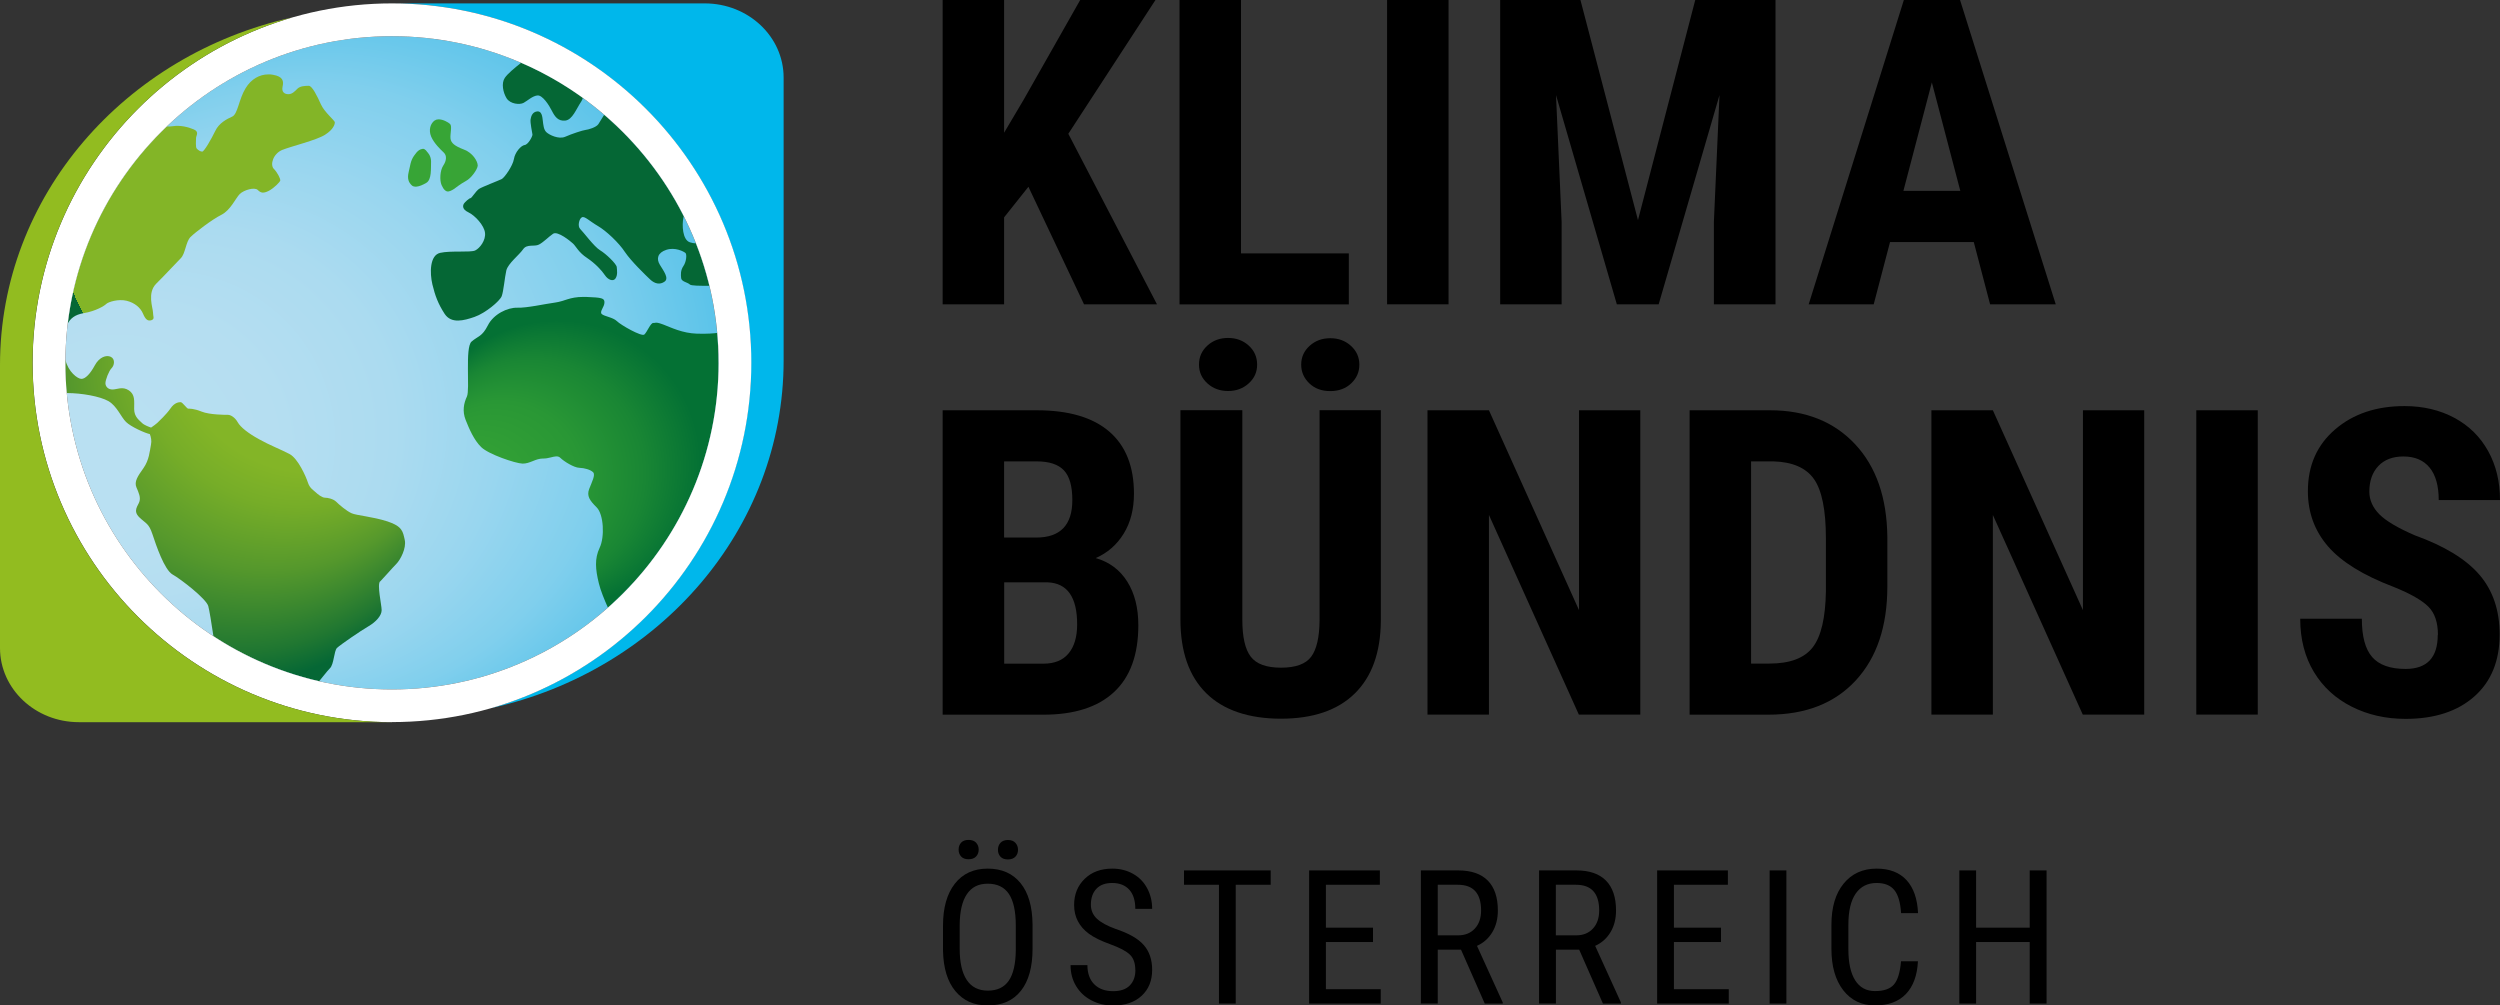
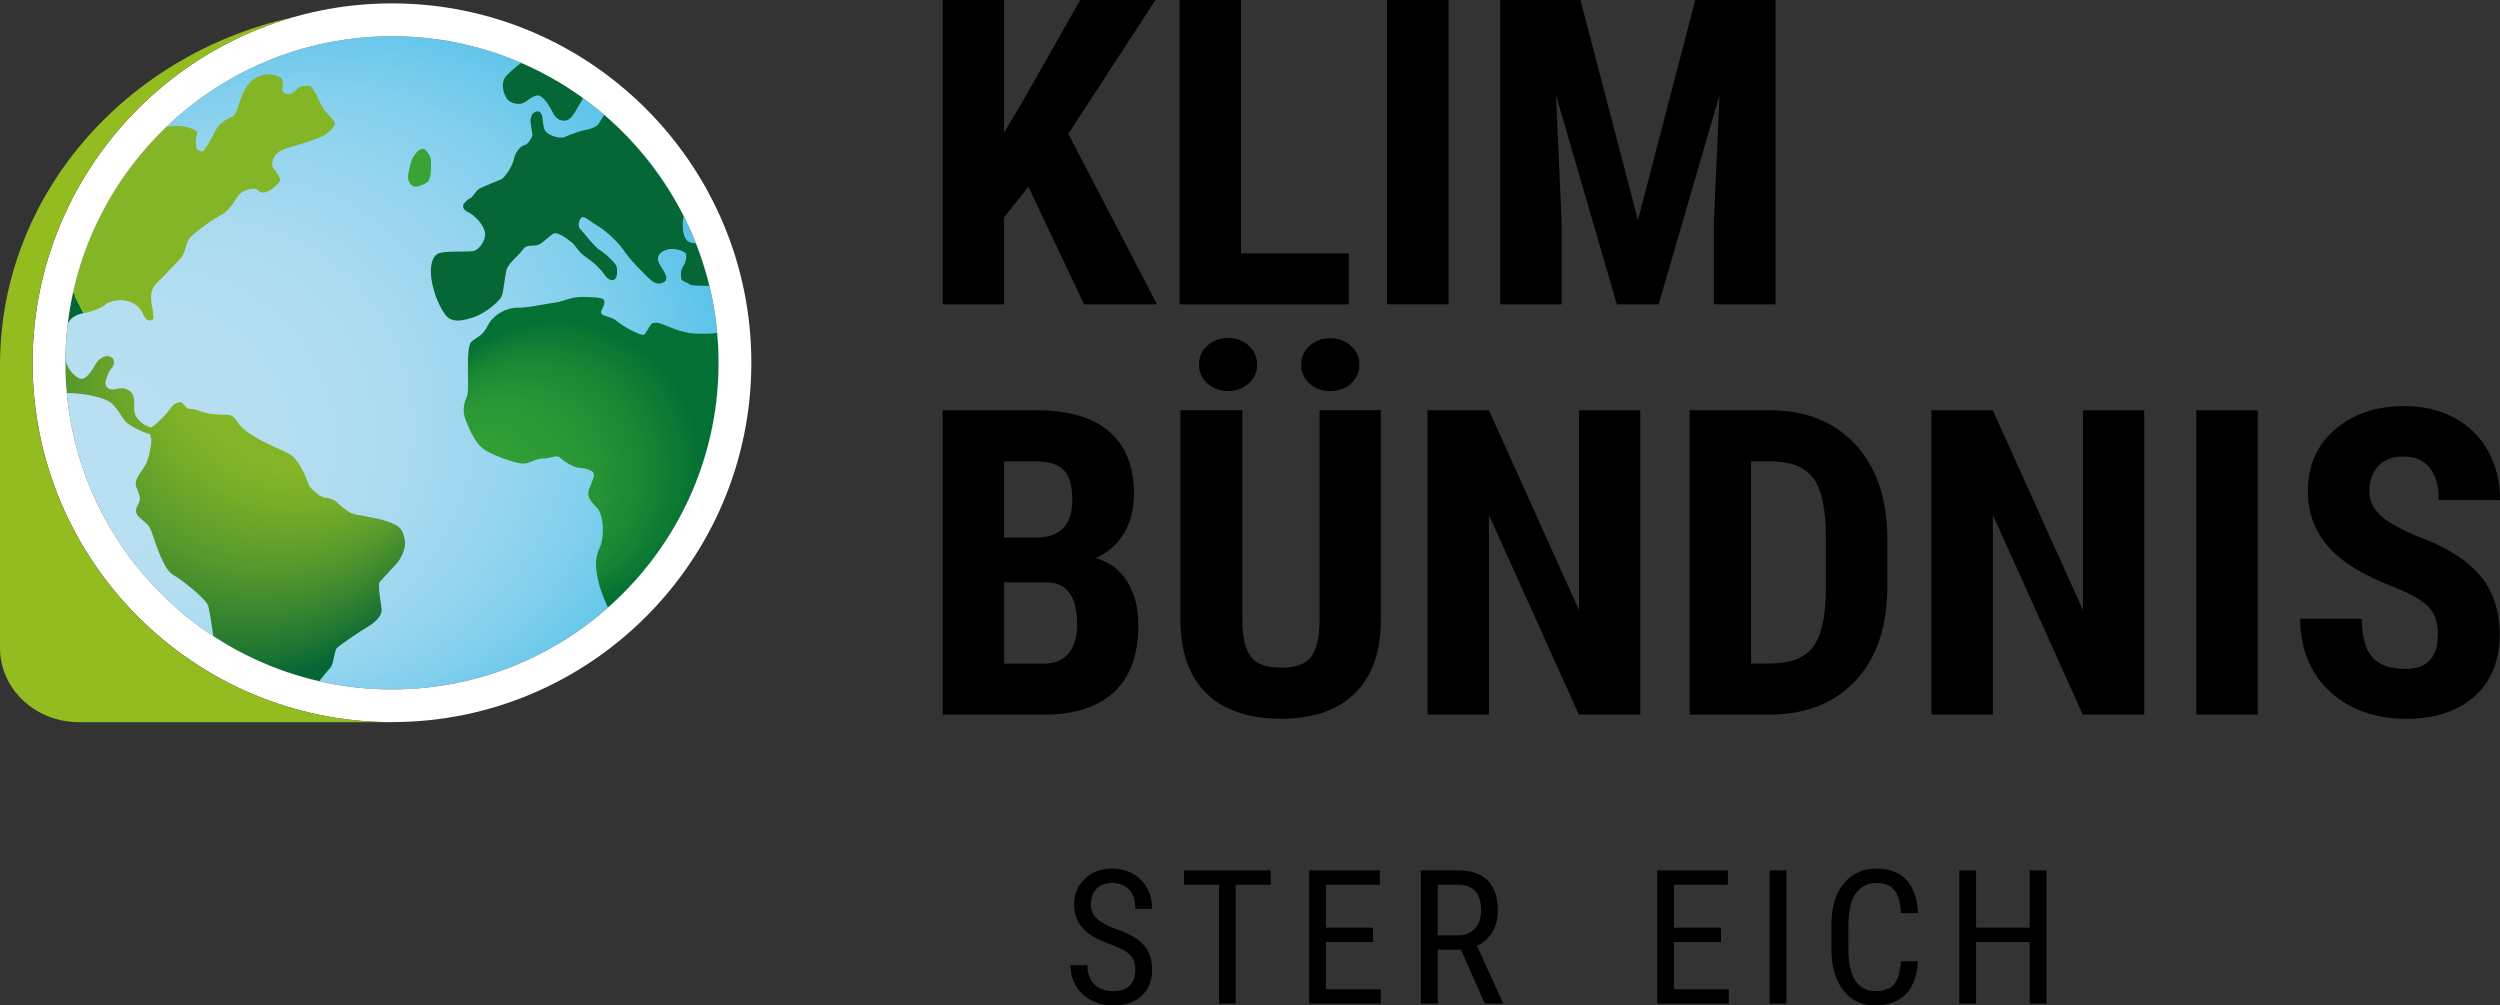
<svg xmlns="http://www.w3.org/2000/svg" xmlns:xlink="http://www.w3.org/1999/xlink" id="Ebene_2" viewBox="0 0 280.3 112.73">
  <rect x="0" y="0" width="280.3" height="112.73" fill="#333333" stroke="none" />
  <defs>
    <radialGradient id="Unbenannter_Verlauf_50" cx="43.95" cy="40.68" fx=".32" fy="55.71" r="46.15" gradientUnits="userSpaceOnUse">
      <stop offset=".17" stop-color="#b9e0f2" />
      <stop offset=".34" stop-color="#b5def1" />
      <stop offset=".49" stop-color="#abdbf0" />
      <stop offset=".62" stop-color="#99d6ef" />
      <stop offset=".76" stop-color="#80cfed" />
      <stop offset=".88" stop-color="#60c5ea" />
      <stop offset=".96" stop-color="#48bee9" />
    </radialGradient>
    <radialGradient id="Unbenannter_Verlauf_16" cx="66.28" cy="50.7" fx="47.3" fy="57.24" r="20.08" gradientUnits="userSpaceOnUse">
      <stop offset="0" stop-color="#36a436" />
      <stop offset=".26" stop-color="#32a035" />
      <stop offset=".46" stop-color="#299735" />
      <stop offset=".64" stop-color="#198634" />
      <stop offset=".8" stop-color="#047134" />
    </radialGradient>
    <radialGradient id="Unbenannter_Verlauf_15" cx="63.93" cy="21.49" fx="32.61" fy="39.89" r="36.32" gradientUnits="userSpaceOnUse">
      <stop offset="0" stop-color="#90bd21" />
      <stop offset=".15" stop-color="#6fb428" />
      <stop offset=".36" stop-color="#46a932" />
      <stop offset=".47" stop-color="#37a536" />
      <stop offset=".61" stop-color="#2b9635" />
      <stop offset=".88" stop-color="#0d7135" />
      <stop offset=".95" stop-color="#056735" />
    </radialGradient>
    <radialGradient id="Unbenannter_Verlauf_51" cx="22.58" cy="22.3" fx="22.58" fy="6.6" r="16" gradientTransform="translate(2.62 -9.14) rotate(4.91) scale(1 1.33)" gradientUnits="userSpaceOnUse">
      <stop offset="1" stop-color="#83b527" />
      <stop offset="1" stop-color="#76ad28" />
      <stop offset="1" stop-color="#55982c" />
      <stop offset="1" stop-color="#207731" />
      <stop offset="1" stop-color="#056735" />
    </radialGradient>
    <radialGradient id="Unbenannter_Verlauf_54" cx="18.5" cy="51.69" fx="32.25" fy="15.7" r="38.53" gradientTransform="translate(26.47 -3.21) rotate(27.74) scale(1 1.01)" gradientUnits="userSpaceOnUse">
      <stop offset=".42" stop-color="#83b527" />
      <stop offset=".48" stop-color="#76ad28" />
      <stop offset=".59" stop-color="#55982c" />
      <stop offset=".73" stop-color="#207731" />
      <stop offset=".79" stop-color="#056735" />
    </radialGradient>
    <linearGradient id="Unbenannter_Verlauf_13" x1="48.2" y1="17.43" x2="53.56" y2="17.43" gradientUnits="userSpaceOnUse">
      <stop offset=".16" stop-color="#37a536" />
      <stop offset=".74" stop-color="#38a436" />
    </linearGradient>
    <linearGradient id="Unbenannter_Verlauf_13-2" x1="45.76" y1="18.82" x2="48.35" y2="18.82" xlink:href="#Unbenannter_Verlauf_13" />
  </defs>
  <g id="Ebene_1-2">
-     <path d="M115.77,106.37c0,2.04-.43,3.61-1.3,4.71s-2.1,1.65-3.7,1.65-2.75-.53-3.65-1.6c-.89-1.07-1.35-2.58-1.39-4.54v-2.81c0-2,.44-3.56,1.32-4.69.88-1.13,2.11-1.7,3.69-1.7s2.8.54,3.68,1.62c.88,1.08,1.33,2.63,1.35,4.64v2.72ZM107.48,95.26c0-.31.09-.57.28-.78.19-.21.47-.31.84-.31s.65.11.84.31c.19.21.29.47.29.78s-.1.57-.29.77-.47.31-.84.31-.65-.1-.84-.31c-.19-.21-.28-.46-.28-.77ZM113.89,103.75c0-1.58-.26-2.75-.77-3.52-.52-.77-1.31-1.15-2.37-1.15s-1.81.39-2.34,1.17c-.53.78-.8,1.93-.81,3.45v2.68c0,1.52.26,2.69.79,3.49s1.32,1.2,2.37,1.2,1.83-.37,2.34-1.11.77-1.87.79-3.39v-2.8ZM111.89,95.28c0-.31.09-.57.28-.78.19-.21.47-.32.84-.32s.65.11.84.32.29.47.29.78-.1.57-.29.77-.47.31-.84.31-.65-.1-.84-.31c-.19-.21-.28-.46-.28-.77Z" />
    <path d="M127.29,108.75c0-.75-.2-1.32-.6-1.71s-1.13-.78-2.18-1.16-1.86-.77-2.41-1.18c-.56-.41-.97-.88-1.25-1.42-.28-.53-.42-1.14-.42-1.82,0-1.18.4-2.16,1.18-2.92.79-.77,1.82-1.15,3.1-1.15.88,0,1.65.2,2.34.59s1.21.93,1.58,1.63.55,1.46.55,2.29h-1.89c0-.92-.22-1.64-.67-2.14s-1.08-.76-1.92-.76c-.76,0-1.35.21-1.76.64s-.63,1.02-.63,1.79c0,.63.23,1.16.68,1.58s1.15.8,2.09,1.14c1.47.49,2.52,1.08,3.15,1.8.63.71.95,1.64.95,2.79,0,1.21-.39,2.18-1.18,2.91-.79.73-1.86,1.09-3.21,1.09-.87,0-1.67-.19-2.4-.57-.74-.38-1.31-.91-1.73-1.6-.42-.69-.63-1.47-.63-2.36h1.89c0,.92.26,1.64.77,2.15s1.22.77,2.11.77c.83,0,1.45-.21,1.87-.64s.63-1,.63-1.73Z" />
    <path d="M142.48,99.2h-3.93v13.32h-1.88v-13.32h-3.92v-1.61h9.72v1.61Z" />
    <path d="M153.94,105.62h-5.28v5.29h6.15v1.61h-8.03v-14.93h7.93v1.61h-6.05v4.81h5.28v1.61Z" />
    <path d="M163.82,106.48h-2.62v6.04h-1.89v-14.93h4.18c1.46,0,2.57.38,3.32,1.14.75.76,1.13,1.88,1.13,3.35,0,.92-.2,1.73-.61,2.42-.41.69-.98,1.21-1.73,1.55l2.89,6.35v.12h-2.02l-2.66-6.04ZM161.2,104.87h2.28c.79,0,1.41-.25,1.88-.76s.7-1.18.7-2.03c0-1.92-.87-2.88-2.6-2.88h-2.26v5.67Z" />
-     <path d="M177.07,106.48h-2.62v6.04h-1.89v-14.93h4.18c1.46,0,2.57.38,3.32,1.14.75.76,1.13,1.88,1.13,3.35,0,.92-.2,1.73-.61,2.42-.41.69-.98,1.21-1.73,1.55l2.89,6.35v.12h-2.02l-2.66-6.04ZM174.44,104.87h2.28c.79,0,1.41-.25,1.88-.76s.7-1.18.7-2.03c0-1.92-.87-2.88-2.6-2.88h-2.26v5.67Z" />
    <path d="M192.96,105.62h-5.28v5.29h6.15v1.61h-8.03v-14.93h7.93v1.61h-6.05v4.81h5.28v1.61Z" />
    <path d="M200.29,112.52h-1.88v-14.93h1.88v14.93Z" />
    <path d="M215.04,107.77c-.08,1.6-.53,2.82-1.35,3.68-.82.85-1.97,1.28-3.46,1.28s-2.69-.57-3.57-1.71c-.88-1.14-1.32-2.68-1.32-4.63v-2.71c0-1.94.45-3.48,1.36-4.6s2.14-1.69,3.71-1.69c1.44,0,2.56.43,3.35,1.29.79.86,1.22,2.1,1.29,3.7h-1.9c-.08-1.22-.34-2.08-.77-2.6s-1.09-.78-1.97-.78c-1.02,0-1.8.4-2.35,1.19-.55.8-.82,1.96-.82,3.5v2.74c0,1.51.25,2.67.76,3.48.51.81,1.25,1.21,2.23,1.21s1.68-.24,2.11-.73.7-1.36.8-2.61h1.9Z" />
    <path d="M229.46,112.52h-1.89v-6.9h-6.01v6.9h-1.88v-14.93h1.88v6.42h6.01v-6.42h1.89v14.93Z" />
-     <path d="M43.92.38h35.09c4.89,0,8.85,3.72,8.85,8.32v30.17c0,.15,0,.32,0,.47,0,.36,0,.72,0,1.08,0,18.93-13.99,34.8-32.78,38.97,16.81-4.85,29.13-20.38,29.13-38.72C84.21,18.45,66.14.38,43.92.38Z" fill="#00b7eb" />
    <path d="M80.57,40.68c0,10.92-4.8,20.74-12.41,27.45-6.46,5.7-14.94,9.17-24.21,9.17-20.2,0-36.62-16.42-36.62-36.62S23.75,4.06,43.95,4.06c19.06,0,34.76,14.64,36.46,33.26.11,1.1.15,2.22.15,3.35Z" fill="url(#Unbenannter_Verlauf_50)" />
    <path d="M80.57,40.68c0,10.92-4.8,20.74-12.41,27.45-.38-.85-.83-1.93-1.02-2.74-.38-1.56-.49-2.74.09-3.97.59-1.22.45-3.76-.33-4.53-.78-.77-1.14-1.28-.84-2.07.3-.78.73-1.58.44-1.87s-.96-.48-1.55-.5c-.6-.02-1.71-.71-2.13-1.12-.26-.26-.65-.15-1.09-.04-.27.07-.56.13-.86.12-.41,0-.77.14-1.14.29-.38.15-.74.29-1.15.28-.81-.03-3.83-1.05-4.64-1.86-.81-.8-1.33-2.03-1.73-3.03-.4-1.01-.2-1.9.14-2.63.36-.73-.23-5.51.52-6.16.74-.64,1.18-.54,1.83-1.82.64-1.27,2.21-2.01,3.3-1.98,1.08.04,3.12-.43,4.26-.58,1.07-.15,1.59-.63,3.14-.63h.29c1.78.07,2.1.13,2.08.63,0,.49-.57,1.01-.31,1.28s1.26.37,1.7.8c.44.44,2.77,1.77,3.08,1.51.31-.27.7-1.32,1.01-1.3.09,0,.15,0,.2-.02.16-.02.29-.04.93.2.86.33,2.14.97,3.75,1.02,1.19.04,1.95-.04,2.27-.08.11,1.1.15,2.22.15,3.35Z" fill="url(#Unbenannter_Verlauf_16)" />
    <path d="M58.43,7.04c-.71.56-1.52,1.23-1.83,1.69-.41.6-.2,1.64.2,2.29.41.65,1.48.75,1.91.51.44-.24.97-.76,1.54-.83.58-.06,1.31,1.09,1.63,1.73.32.63.69,1.18,1.5,1.09.8-.09,1.22-1.29,1.79-2.14.09-.13.14-.26.18-.42-2.15-1.55-4.46-2.87-6.93-3.93ZM78.03,27.28c-.25,0-.48-.05-.67-.11-.85-.27-.9-1.94-.74-2.75,0-.05.03-.1.05-.15-2.19-4.38-5.25-8.24-8.93-11.4-.27.45-.54.89-.65,1.05-.24.36-1.14.62-1.45.65-.31.04-1.52.43-2.26.76-.73.33-1.82-.22-2.12-.51-.31-.29-.34-.83-.4-1.29-.05-.46-.12-1.1-.63-1.04-.52.06-.68.51-.74.89-.06.38.19,1.51.21,1.7.02.2-.48,1.14-.88,1.18-.39.05-1.08.8-1.2,1.58-.13.77-1.07,2.09-1.36,2.23-.3.16-2.2.88-2.55,1.11-.36.24-.81,1.02-.96,1.04-.15,0-.61.43-.72.59-.12.17-.29.63.48.99.76.36,1.79,1.49,1.87,2.31.1.83-.58,1.72-1.1,1.97-.51.25-2.75,0-3.93.27-1.18.27-1.17,2.26-.87,3.54.31,1.28.64,2.17,1.38,3.31.75,1.12,2.14.75,3.35.33,1.23-.43,2.83-1.78,3.04-2.32s.34-2.11.52-2.89c.19-.78,1.45-1.74,1.88-2.37.43-.63,1.25-.26,1.78-.53.53-.28,1.07-.86,1.58-1.21.51-.35,1.95.83,2.25,1.11.31.29.63,1,1.56,1.6.92.62,1.65,1.4,2,1.93.35.53.93.75,1.19.37.26-.39.17-.91.14-1.28-.04-.36-1.21-1.49-1.87-1.88-.67-.4-1.89-2.07-2.22-2.38-.33-.31-.13-1.17.19-1.32.31-.15.84.43,1.77.97.94.54,2.39,1.91,3.05,2.93.68,1.01,2.28,2.56,2.82,3.07.53.5,1.11.62,1.63.24.52-.38-.14-1.22-.54-1.89-.41-.67-.25-1.35.73-1.67.99-.33,1.98.2,2.15.36.16.15.1.97-.23,1.45-.34.49-.3.97-.26,1.37.05.4.71.45.98.71.15.14,1.13.15,2.18.14-.4-1.62-.9-3.21-1.5-4.74Z" fill="url(#Unbenannter_Verlauf_15)" />
    <path d="M7.6,36.27c1.03-8.64,5.09-16.37,11.09-22.09h0c.21.02.43,0,.68-.03.82-.13,1.71.08,2.36.36.64.27.25.71.25.96s-.07,1.05.08,1.19c.14.15.39.34.61.34s1.02-1.4,1.46-2.31c.43-.91,1.3-1.34,1.91-1.62.62-.28.74-1.95,1.49-3.17.63-1.04,1.57-1.56,2.56-1.56.16,0,.33,0,.5.04,1.17.2,1.23.73,1.09,1.34-.13.61.23.84.65.84s.72-.31,1.01-.61c.31-.31.9-.33,1.28-.33s.95,1.16,1.36,2.08c.41.91,1.56,1.8,1.56,2.02s-.15.79-1.1,1.39c-.95.61-3.75,1.28-4.8,1.7-1.04.44-1.37,1.67-.95,2.11.43.43.74,1.11.74,1.29,0,.18-.76.92-1.32,1.2-.57.28-.86.24-1.21-.11s-1.55,0-2.02.45c-.46.47-1.04,1.83-2.07,2.34-1.01.5-2.91,1.95-3.45,2.48-.53.53-.57,1.86-1.09,2.38-.52.52-1.73,1.84-2.76,2.86-1.03,1.03-.36,2.74-.36,3.2s.23.75-.17.89c-.42.13-.67-.08-.95-.74-.28-.66-.92-1.21-1.84-1.44-.92-.22-2.05.13-2.28.36s-1.2.81-2.52,1.03c-1.02.17-1.5.62-1.8,1.17Z" fill="url(#Unbenannter_Verlauf_51)" />
    <path d="M42.62,65.17c-.37.37.17,2.64.17,3.24s-.61,1.3-1.48,1.81c-.87.5-3.18,2.09-3.53,2.43-.34.35-.33,1.83-.79,2.28-.34.34-.78.95-1.21,1.45-4.28-.98-8.28-2.71-11.85-5.05-.21-1.42-.46-2.96-.58-3.38-.23-.81-3.04-3-3.99-3.53-.94-.53-1.86-3.3-2.27-4.53-.41-1.24-.73-1.17-1.48-1.9-.74-.73-.13-1.27.02-1.75.15-.48-.05-.94-.33-1.59s.15-1.27.79-2.17c.64-.92.69-1.87.84-2.64.09-.41,0-.84-.13-1.17-.51-.1-2.13-.82-2.67-1.36-.57-.56-1.01-1.77-1.96-2.33-.95-.55-3.06-.91-4.63-.91h-.07c-.11-1.11-.15-2.23-.15-3.37v-.41s0,.05.02.08c.31,1.31,1.35,2.11,1.79,2.11s.98-.56,1.49-1.5c.5-.94,1.3-1.22,1.81-.97.51.26.39.97.08,1.27-.31.31-.69,1.32-.69,1.68s.28.71.79.71,1.12-.38,1.84.1c.71.48.59,1.17.59,2.08s.59,1.27.89,1.58c.23.23.77.43,1.01.51.25-.17.57-.41.69-.52.2-.2,1.01-.94,1.48-1.62.46-.68.95-.71,1.15-.71s.69.73.84.73.62-.03,1.51.33c.9.36,2.63.36,2.94.36s.79.28,1.1.83c.31.56,1.2,1.25,2.38,1.9,1.17.66,2.5,1.17,3.44,1.67.95.5,1.85,2.56,2.05,3.19.2.64.65.88.87,1.09.21.21.72.61,1.04.61s.92.13,1.26.45c.33.33,1.15,1.04,1.74,1.3.58.25,2.29.36,4.01.91,1.71.56,1.73,1.17,1.94,2.08.2.92-.49,2.23-.95,2.69-.46.46-1.45,1.61-1.82,1.98Z" fill="url(#Unbenannter_Verlauf_54)" />
    <path d="M43.95,80.97c-22.22,0-40.29-18.08-40.29-40.29S21.73.38,43.95.38s40.29,18.08,40.29,40.29-18.07,40.29-40.29,40.29ZM43.95,4.06C23.76,4.06,7.33,20.48,7.33,40.68s16.43,36.62,36.62,36.62,36.62-16.43,36.62-36.62S64.14,4.06,43.95,4.06Z" fill="#fff" />
    <path d="M43.94,80.97H8.85c-4.89,0-8.85-3.72-8.85-8.32v-30.17c0-.15,0-.32,0-.47,0-.36,0-.72,0-1.08C0,21.99,13.99,6.12,32.78,1.95,15.97,6.81,3.65,22.34,3.65,40.68c0,22.22,18.07,40.29,40.29,40.29Z" fill="#92bc20" />
-     <path d="M48.76,13.49c-.5.34-.73,1.07-.42,1.82.31.75,1.09,1.49,1.43,1.81.34.33.3.89-.07,1.44-.37.55-.42,1.67-.19,2.19.22.51.49.75.76.72.26-.03.63-.28.63-.28,0,0,.76-.59,1.34-.9.59-.3,1.28-1.28,1.32-1.7,0,0,0,0,0-.01v-.06c-.02-.45-.55-1.38-1.54-1.75-1.05-.4-1.46-.74-1.51-1.25-.05-.51.2-1.38-.05-1.62-.19-.18-.78-.52-1.27-.52-.16,0-.3.03-.42.12" fill="url(#Unbenannter_Verlauf_13)" />
    <path d="M47.38,16.7c-.31.03-.57.19-.97.78-.4.59-.4,1.06-.59,1.81-.18.75,0,1.17.35,1.49.1.1.23.14.38.15h.11c.34-.02.75-.2,1.14-.43.62-.36.5-1.63.53-2.34,0,0,0-.02,0-.03v-.05c0-.66-.45-1.06-.45-1.06,0,0-.19-.34-.47-.34-.01,0-.03,0-.04,0" fill="url(#Unbenannter_Verlauf_13-2)" />
    <path d="M115.3,20.95l-2.72,3.42v9.75h-6.89V0h6.89v14.88l2.18-3.68,6.35-11.2h8.44l-9.77,15,9.94,19.12h-8.18l-6.23-13.17Z" />
    <path d="M139.14,28.41h12.09v5.72h-18.98V0h6.89v28.41Z" />
    <path d="M162.41,34.12h-6.89V0h6.89v34.12Z" />
    <path d="M177.2,0l6.45,24.68,6.42-24.68h9v34.12h-6.91v-9.23l.63-14.23-6.82,23.46h-4.69l-6.82-23.46.63,14.23v9.23h-6.89V0h9Z" />
-     <path d="M221.31,27.14h-9.4l-1.83,6.98h-7.29L213.46,0h6.3l10.73,34.12h-7.36l-1.83-6.98ZM213.41,21.4h6.38l-3.19-12.16-3.19,12.16Z" />
    <path d="M105.69,80.12v-34.12h10.55c3.56,0,6.27.79,8.12,2.38s2.78,3.91,2.78,6.97c0,1.73-.38,3.23-1.15,4.48s-1.81,2.16-3.14,2.74c1.53.44,2.71,1.32,3.54,2.64s1.24,2.95,1.24,4.89c0,3.31-.91,5.81-2.73,7.5s-4.46,2.53-7.91,2.53h-11.3ZM112.59,60.27h3.59c2.7,0,4.05-1.4,4.05-4.2,0-1.55-.31-2.66-.94-3.33s-1.64-1.01-3.05-1.01h-3.66v8.53ZM112.59,65.29v9.12h4.41c1.23,0,2.17-.38,2.81-1.15s.96-1.85.96-3.26c0-3.06-1.11-4.63-3.33-4.71h-4.85Z" />
    <path d="M154.82,46v23.62c-.03,3.55-1.01,6.26-2.93,8.14s-4.68,2.82-8.27,2.82-6.45-.95-8.38-2.86-2.89-4.66-2.89-8.27v-23.46h6.94v23.48c0,1.94.31,3.32.94,4.15s1.76,1.24,3.4,1.24,2.77-.41,3.38-1.23.92-2.17.94-4.04v-23.6h6.89ZM134.43,40.88c0-.86.32-1.57.95-2.14s1.4-.85,2.31-.85,1.68.28,2.31.85.95,1.28.95,2.14-.32,1.54-.95,2.11c-.63.57-1.4.85-2.31.85s-1.68-.28-2.31-.85c-.63-.57-.95-1.27-.95-2.11ZM145.89,40.88c0-.84.32-1.54.95-2.11s1.4-.85,2.31-.85,1.68.28,2.31.85.95,1.27.95,2.11-.3,1.51-.9,2.09c-.6.58-1.39.88-2.36.88s-1.75-.29-2.36-.88c-.6-.58-.9-1.28-.9-2.09Z" />
    <path d="M183.91,80.12h-6.89l-10.08-22.38v22.38h-6.89v-34.12h6.89l10.1,22.41v-22.41h6.87v34.12Z" />
    <path d="M189.44,80.12v-34.12h9.02c3.98,0,7.16,1.27,9.53,3.8s3.57,6,3.62,10.41v5.53c0,4.48-1.18,8-3.55,10.56s-5.63,3.83-9.79,3.83h-8.84ZM196.33,51.74v22.66h2.06c2.3,0,3.91-.61,4.85-1.82s1.43-3.3,1.48-6.27v-5.93c0-3.19-.45-5.41-1.34-6.67s-2.41-1.92-4.55-1.98h-2.51Z" />
    <path d="M240.41,80.12h-6.89l-10.08-22.38v22.38h-6.89v-34.12h6.89l10.1,22.41v-22.41h6.87v34.12Z" />
    <path d="M253.14,80.12h-6.89v-34.12h6.89v34.12Z" />
    <path d="M273.34,71.17c0-1.39-.36-2.44-1.07-3.15s-2-1.45-3.88-2.21c-3.42-1.3-5.88-2.82-7.38-4.56s-2.25-3.8-2.25-6.18c0-2.88,1.02-5.18,3.06-6.93s4.63-2.61,7.77-2.61c2.09,0,3.96.44,5.6,1.32s2.9,2.13,3.79,3.74,1.32,3.44,1.32,5.48h-6.87c0-1.59-.34-2.81-1.02-3.64s-1.66-1.25-2.94-1.25c-1.2,0-2.14.36-2.81,1.07s-1.01,1.67-1.01,2.87c0,.94.38,1.79,1.12,2.54s2.08,1.54,3.98,2.36c3.33,1.2,5.75,2.68,7.25,4.43s2.26,3.98,2.26,6.68c0,2.97-.95,5.29-2.84,6.96s-4.46,2.51-7.71,2.51c-2.2,0-4.21-.45-6.02-1.36s-3.23-2.2-4.25-3.89-1.54-3.68-1.54-5.98h6.91c0,1.97.38,3.4,1.15,4.29s2.02,1.34,3.75,1.34c2.41,0,3.61-1.27,3.61-3.82Z" />
  </g>
</svg>